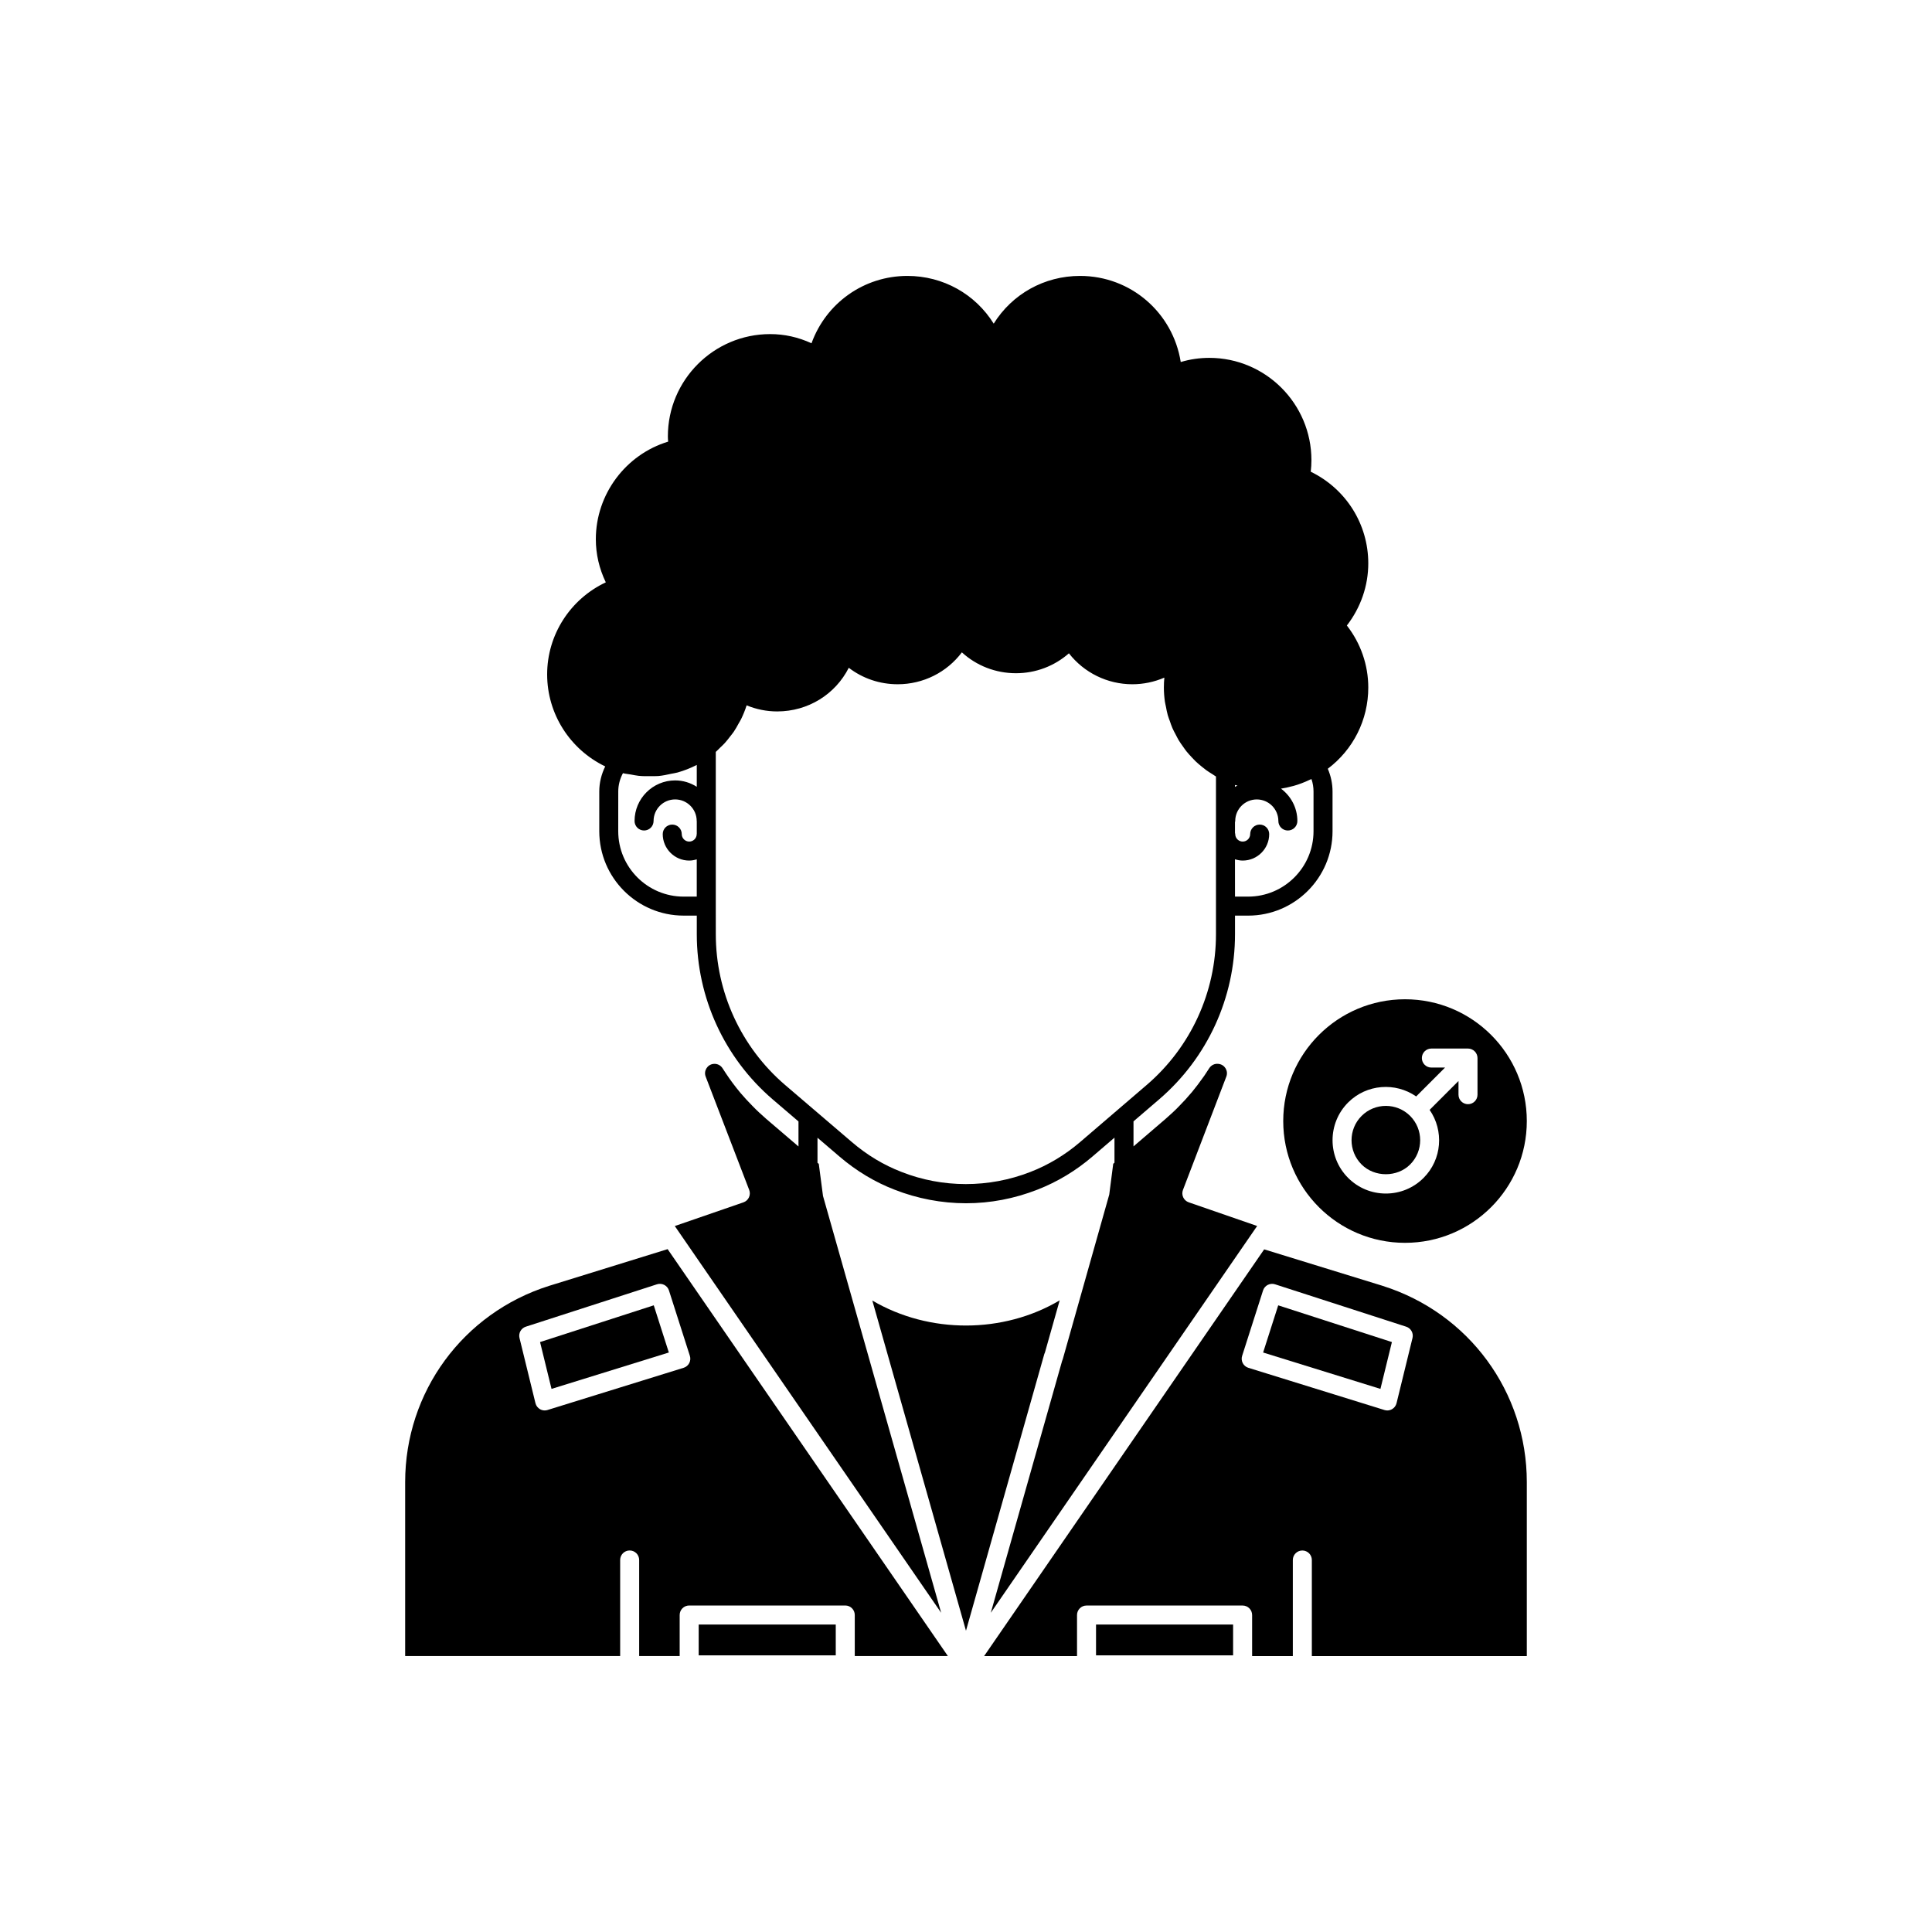
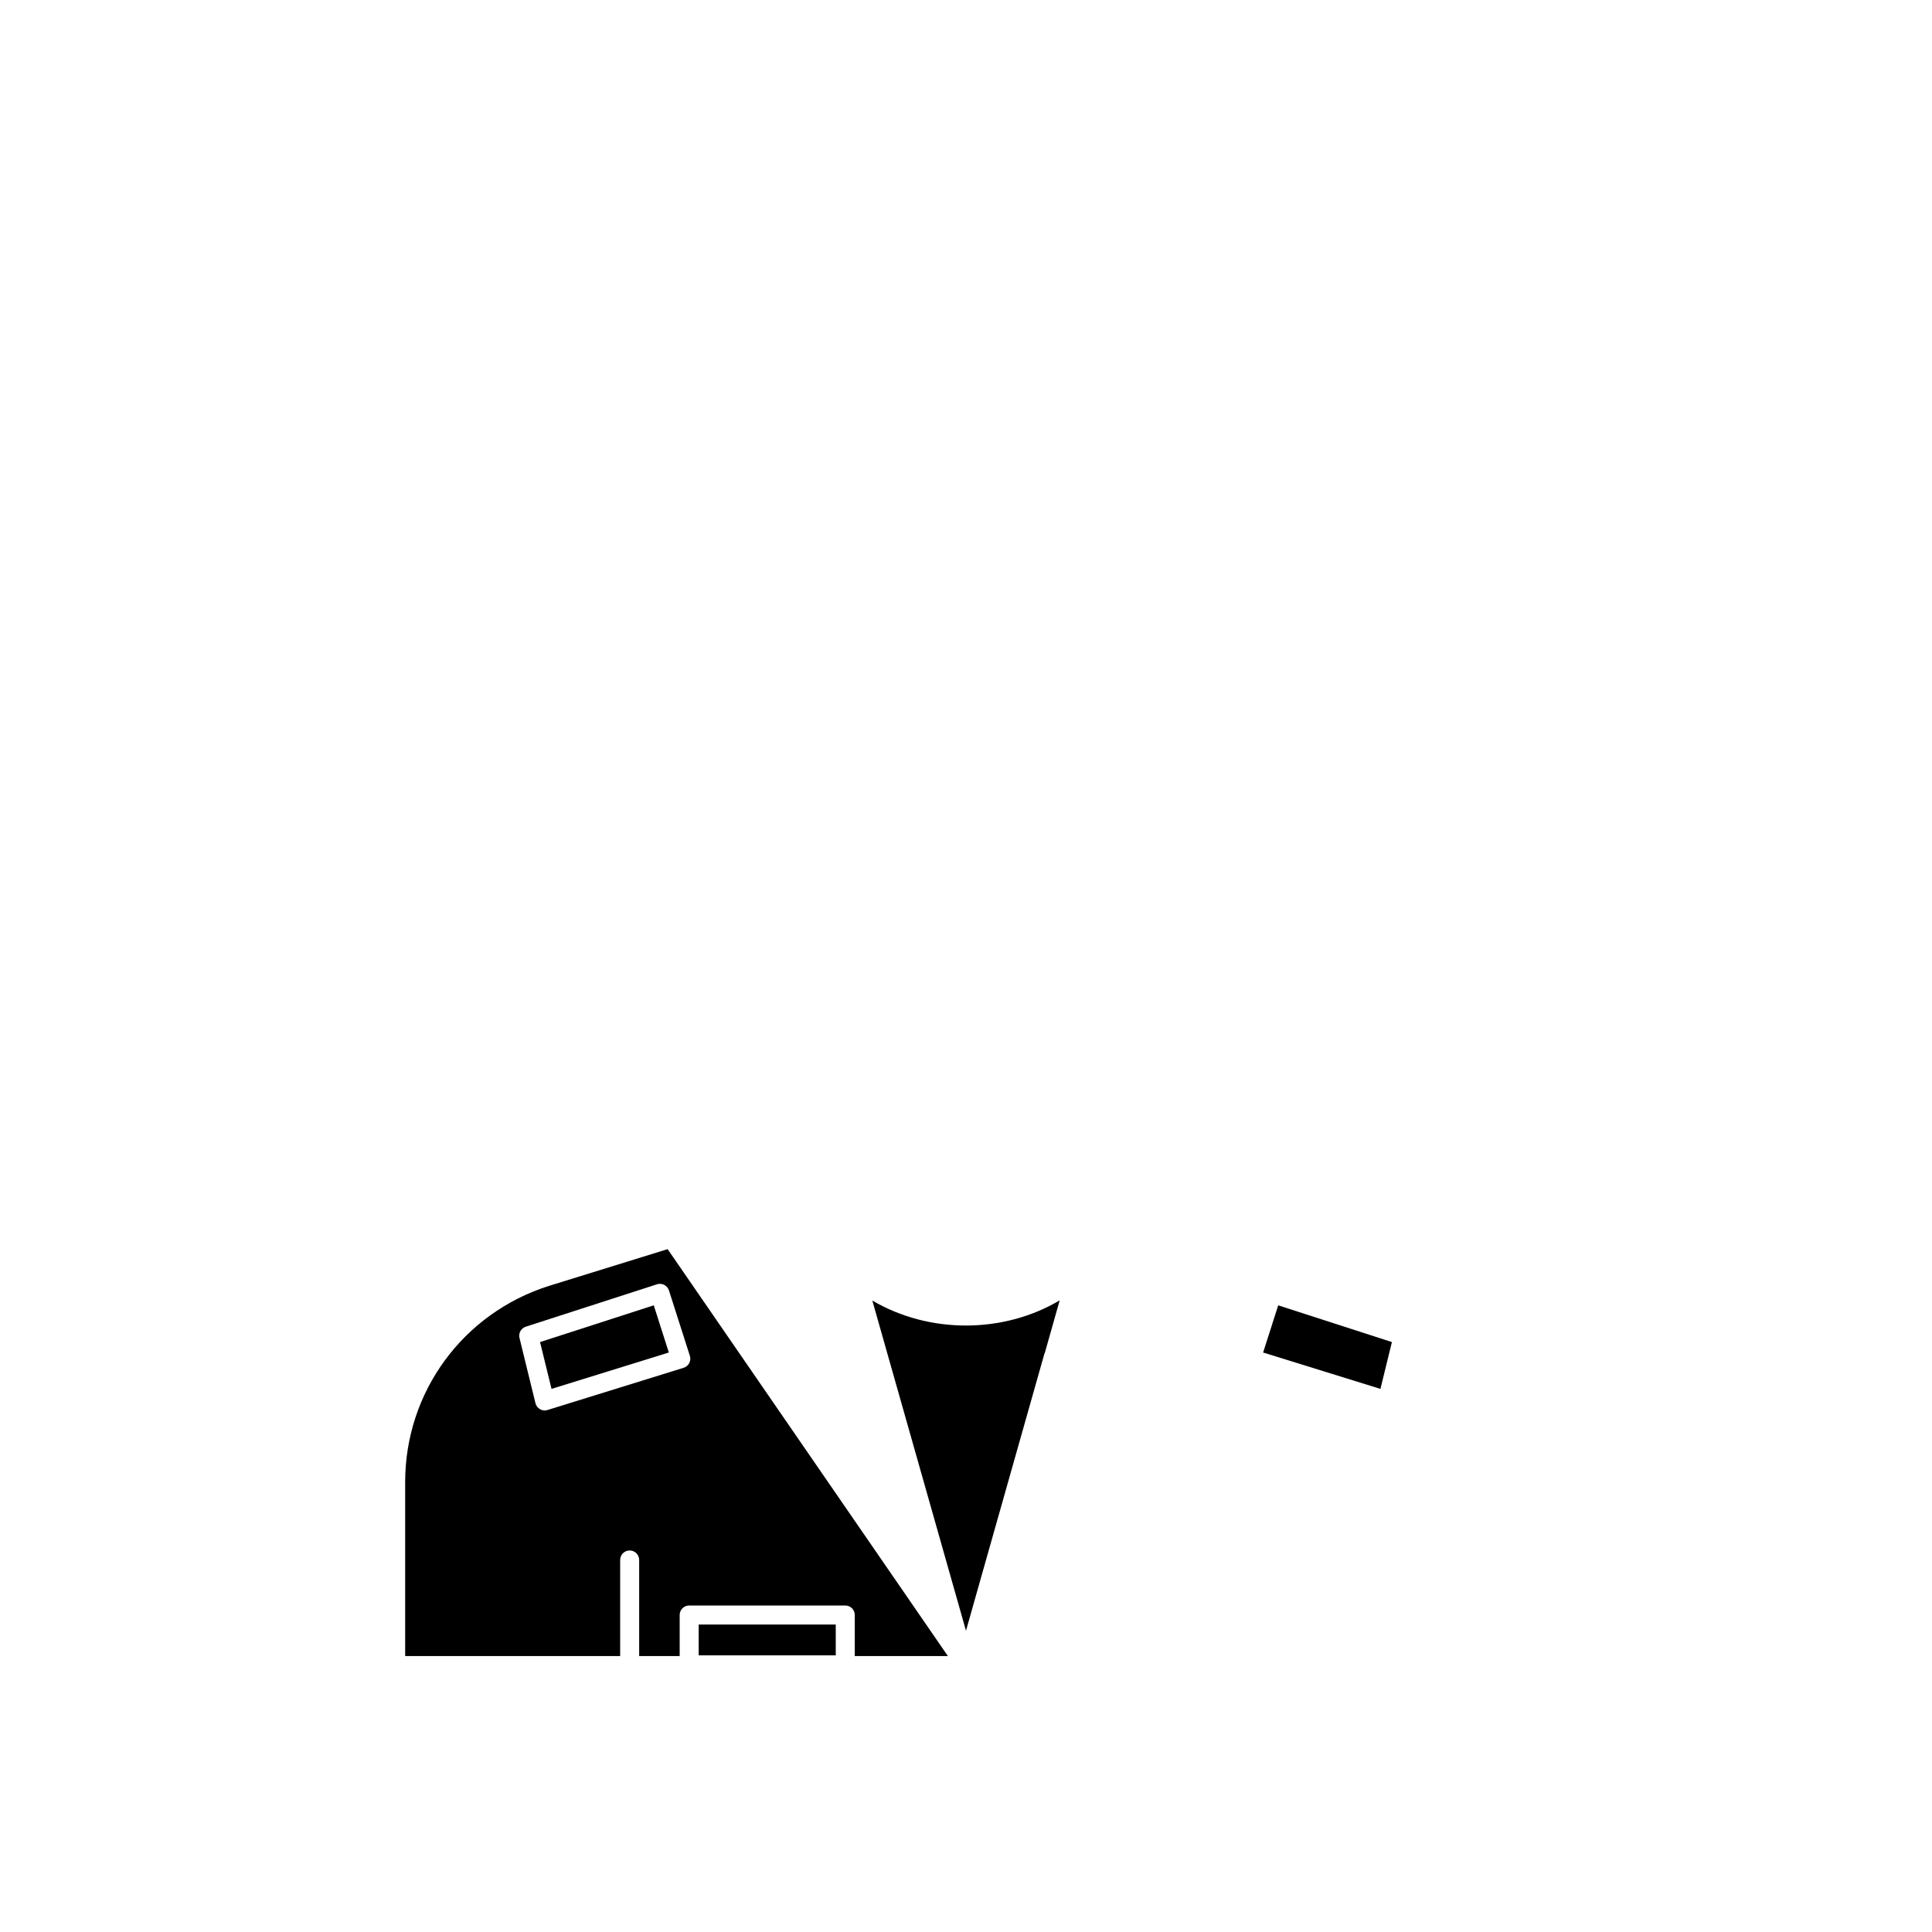
<svg xmlns="http://www.w3.org/2000/svg" fill="#000000" width="800px" height="800px" version="1.1" viewBox="144 144 512 512">
  <g>
-     <path d="m304.39 347.1c-1.02 2.094-1.578 4.34-1.578 6.652v10.527c0 12.336 10.035 22.367 22.367 22.367h3.477v4.938c0 16.824 7.316 32.762 20.078 43.734l6.871 5.875v6.633l-8.508-7.273c-1.312-1.141-2.582-2.309-3.746-3.527-1.012-1.008-2.055-2.156-3.094-3.363-1.473-1.762-2.781-3.523-3.922-5.258-0.285-0.414-0.566-0.852-0.844-1.293-0.512-0.816-1.441-1.273-2.398-1.168l-0.039 0.004c-1.617 0.184-2.625 1.848-2.043 3.367l11.535 30.035c0.242 0.637 0.219 1.348-0.07 1.965-0.289 0.621-0.812 1.094-1.461 1.32l-18.188 6.277 70.586 102.49-31.309-110.46-1.117-8.504-0.344-0.293v-6.633l5.824 4.981c4.461 3.82 9.387 6.781 14.621 8.793 5.961 2.348 12.5 3.59 18.906 3.59 6.441 0 12.801-1.211 18.898-3.594 5.293-2.055 10.219-5.016 14.641-8.809l5.816-4.988v6.637l-0.332 0.289-1.055 8.164-12.32 43.637c-0.043 0.16-0.102 0.316-0.176 0.457l-18.891 66.73 12.289-17.848 57.047-82.844s0.004 0 0.004-0.004l1.242-1.805-18.133-6.273c-0.645-0.223-1.172-0.699-1.457-1.316-0.289-0.621-0.312-1.328-0.07-1.965l11.492-30.035c0.582-1.52-0.426-3.18-2.043-3.363l-0.094-0.012c-0.957-0.109-1.883 0.348-2.398 1.164-0.289 0.457-0.586 0.918-0.902 1.379-0.195 0.324-0.531 0.801-0.934 1.34-0.773 1.113-1.707 2.328-2.695 3.539-1.273 1.508-2.32 2.66-3.418 3.758-1.074 1.129-2.348 2.301-3.625 3.41l-8.488 7.281v-6.637l6.824-5.852c12.758-10.965 20.074-26.906 20.074-43.73v-4.938h3.477c12.336 0 22.371-10.035 22.371-22.367v-10.527c0-2.078-0.438-4.121-1.258-6.027 6.738-5.082 10.73-12.949 10.73-21.531 0-5.961-2.004-11.719-5.676-16.43 3.676-4.758 5.676-10.527 5.676-16.469 0-10.422-5.922-19.75-15.246-24.289 0.121-1.012 0.18-2.027 0.18-3.066 0-14.945-12.137-27.105-27.055-27.105-2.582 0-5.121 0.367-7.578 1.102-2.07-13.043-13.203-22.82-26.691-22.82-9.492 0-18.004 4.828-22.875 12.648-4.871-7.816-13.383-12.648-22.875-12.648-11.516 0-21.555 7.195-25.41 17.852-3.504-1.617-7.18-2.434-10.961-2.434-14.945 0-27.105 12.16-27.105 27.105 0 0.469 0.031 0.934 0.078 1.391-11.238 3.406-19.168 13.93-19.168 25.863 0 3.941 0.887 7.769 2.641 11.426-9.406 4.43-15.543 13.898-15.543 24.395 0 10.508 6.086 19.918 15.387 24.387zm166.89 4.93c0.215 0.07 0.449 0.078 0.664 0.141-0.223 0.121-0.453 0.227-0.664 0.359zm0 19.691c0.652 0.199 1.332 0.34 2.051 0.34 3.871 0 7.019-3.148 7.019-7.019 0-1.391-1.125-2.519-2.519-2.519-1.391 0-2.519 1.125-2.519 2.519 0 1.094-0.887 1.984-1.98 1.984s-1.984-0.891-1.984-1.984c0-0.117-0.051-0.219-0.066-0.328v-2.812c0.016-0.113 0.066-0.211 0.066-0.328 0-3.152 2.562-5.715 5.715-5.715s5.715 2.562 5.715 5.715c0 1.391 1.125 2.519 2.519 2.519 1.391 0 2.519-1.125 2.519-2.519 0-3.516-1.719-6.613-4.336-8.574 1.004-0.148 1.992-0.379 2.973-0.641 0.094-0.023 0.188-0.035 0.281-0.062 1.531-0.426 3.016-1 4.449-1.688 0.117-0.059 0.25-0.082 0.371-0.141 0.359 1.051 0.543 2.148 0.543 3.285v10.527c0 9.559-7.777 17.332-17.332 17.332h-3.477zm-137.59 12.41v-40.867c0.41-0.348 0.758-0.75 1.145-1.121 0.402-0.387 0.816-0.758 1.191-1.168 0.531-0.578 1.008-1.199 1.484-1.82 0.316-0.41 0.652-0.801 0.941-1.227 0.488-0.719 0.906-1.48 1.324-2.246 0.207-0.379 0.445-0.734 0.633-1.121 0.566-1.172 1.062-2.383 1.457-3.637 2.562 1.059 5.312 1.613 8.098 1.613 8.184 0 15.402-4.519 18.973-11.566 3.711 2.836 8.199 4.363 12.969 4.363 6.773 0 13.023-3.168 17.004-8.453 3.883 3.547 8.945 5.531 14.332 5.531 5.227 0 10.191-1.891 14.035-5.277 3.992 5.125 10.172 8.199 16.801 8.199 2.945 0 5.832-0.609 8.488-1.758-0.082 0.859-0.125 1.73-0.125 2.613 0 1.258 0.094 2.504 0.266 3.731 0.062 0.441 0.184 0.863 0.266 1.297 0.148 0.773 0.285 1.551 0.5 2.305 0.152 0.543 0.367 1.059 0.555 1.59 0.215 0.613 0.41 1.234 0.672 1.828 0.258 0.602 0.574 1.168 0.879 1.746 0.254 0.484 0.488 0.977 0.77 1.449 0.371 0.621 0.793 1.199 1.211 1.785 0.277 0.387 0.535 0.781 0.832 1.152 0.473 0.594 0.988 1.148 1.508 1.699 0.305 0.32 0.598 0.652 0.918 0.957 0.539 0.52 1.117 0.996 1.699 1.469 0.371 0.301 0.738 0.605 1.129 0.887 0.543 0.391 1.105 0.746 1.68 1.098 0.312 0.191 0.602 0.422 0.922 0.602v41.801c0 15.355-6.676 29.902-18.312 39.902l-17.684 15.164c-3.984 3.41-8.414 6.082-13.188 7.93-11 4.301-23.305 4.273-34.148-0.004-4.715-1.812-9.148-4.477-13.172-7.926l-17.73-15.16c-11.641-10.004-18.316-24.551-18.316-39.906zm-25.844-30.379c0-1.68 0.426-3.332 1.242-4.852 0.68 0.18 1.375 0.223 2.062 0.348 0.695 0.129 1.383 0.277 2.082 0.352 1.086 0.113 2.164 0.109 3.246 0.09 0.66-0.012 1.316 0.023 1.969-0.031 1.16-0.102 2.297-0.344 3.434-0.598 0.562-0.125 1.129-0.18 1.684-0.34 1.672-0.48 3.312-1.102 4.887-1.902 0.066-0.035 0.133-0.07 0.199-0.105v5.793c-1.664-1.055-3.617-1.688-5.731-1.688-5.93 0-10.754 4.824-10.754 10.754 0 1.391 1.125 2.519 2.519 2.519 1.391 0 2.519-1.125 2.519-2.519 0-3.152 2.562-5.715 5.715-5.715 3.152 0 5.715 2.562 5.715 5.715 0 0.027 0.016 0.047 0.016 0.074v3.324c0 0.027-0.016 0.047-0.016 0.074 0 1.094-0.891 1.984-1.984 1.984s-1.98-0.891-1.98-1.984c0-1.391-1.125-2.519-2.519-2.519-1.391 0-2.519 1.125-2.519 2.519 0 3.871 3.148 7.019 7.019 7.019 0.699 0 1.359-0.133 1.996-0.324v9.875h-3.477c-9.559 0-17.332-7.773-17.332-17.332z" />
    <path d="m329.16 574.52h36.324v8.164h-36.324z" />
    <path d="m287.12 499.66 3.039 12.41 31.09-9.641-3.996-12.504z" />
-     <path d="m510.44 484.77-31.422-9.676-74.223 107.79h24.629v-10.883c0-1.391 1.125-2.519 2.519-2.519h41.363c1.391 0 2.519 1.125 2.519 2.519v10.883h10.789v-25.465c0-1.391 1.125-2.519 2.519-2.519 1.391 0 2.519 1.125 2.519 2.519v25.465h56.969v-46.098c0-23.898-15.344-44.797-38.184-52.012zm7.887 13.816-4.231 17.281c-0.168 0.676-0.602 1.25-1.207 1.59-0.383 0.215-0.809 0.328-1.238 0.328-0.25 0-0.5-0.035-0.746-0.113l-36.074-11.188c-0.641-0.199-1.18-0.648-1.488-1.242s-0.371-1.293-0.164-1.93l5.543-17.332c0.203-0.637 0.652-1.168 1.246-1.473 0.594-0.301 1.293-0.363 1.926-0.156l34.762 11.234c1.254 0.41 1.984 1.715 1.672 3z" />
    <path d="m289.5 484.77c-22.801 7.215-38.129 28.113-38.129 52.008v46.098h56.977v-25.465c0-1.391 1.125-2.519 2.519-2.519 1.391 0 2.519 1.125 2.519 2.519v25.465h10.734v-10.883c0-1.391 1.125-2.519 2.519-2.519h41.363c1.391 0 2.519 1.125 2.519 2.519v10.883h24.68l-74.273-107.84zm37.32 18.539c0.207 0.641 0.145 1.336-0.164 1.93s-0.848 1.043-1.488 1.242l-36.074 11.188c-0.242 0.078-0.496 0.113-0.746 0.113-0.43 0-0.859-0.109-1.238-0.328-0.605-0.344-1.039-0.918-1.207-1.59l-4.231-17.281c-0.312-1.285 0.414-2.59 1.672-2.996l34.762-11.234c0.641-0.211 1.332-0.148 1.926 0.156 0.594 0.305 1.043 0.836 1.246 1.473z" />
    <path d="m478.74 502.43 31.09 9.641 3.039-12.41-30.129-9.734z" />
-     <path d="m434.46 574.52h36.324v8.164h-36.324z" />
    <path d="m420.93 502.39 3.898-13.785c-14.898 8.855-34.566 8.926-49.652 0.051l24.82 87.504 20.754-73.316c0.047-0.156 0.105-0.309 0.18-0.453z" />
-     <path d="m517.7 452.6c3.547-3.547 3.547-9.32 0-12.867-1.773-1.773-4.102-2.66-6.434-2.66-2.328 0-4.66 0.887-6.434 2.66-3.547 3.551-3.547 9.32 0 12.867 3.438 3.441 9.426 3.441 12.867 0z" />
-     <path d="m484.07 441.09c0 17.824 14.449 32.273 32.273 32.273 17.828 0.004 32.277-14.445 32.277-32.273 0-17.824-14.449-32.273-32.273-32.273-17.824 0-32.277 14.449-32.277 32.273zm17.199-4.922c4.906-4.902 12.527-5.418 18.031-1.602l7.652-7.652h-3.625c-1.391 0-2.519-1.125-2.519-2.519 0-1.391 1.125-2.519 2.519-2.519h9.707c0.328 0 0.652 0.066 0.961 0.195 0.617 0.254 1.109 0.746 1.363 1.363 0.129 0.309 0.195 0.633 0.195 0.961v9.707c0 1.391-1.125 2.519-2.519 2.519-1.391 0-2.519-1.125-2.519-2.519v-3.629l-7.652 7.652c3.816 5.508 3.301 13.129-1.602 18.031-2.668 2.672-6.219 4.144-9.996 4.144s-7.324-1.473-9.996-4.144c-5.508-5.504-5.508-14.473 0-19.988z" />
  </g>
</svg>